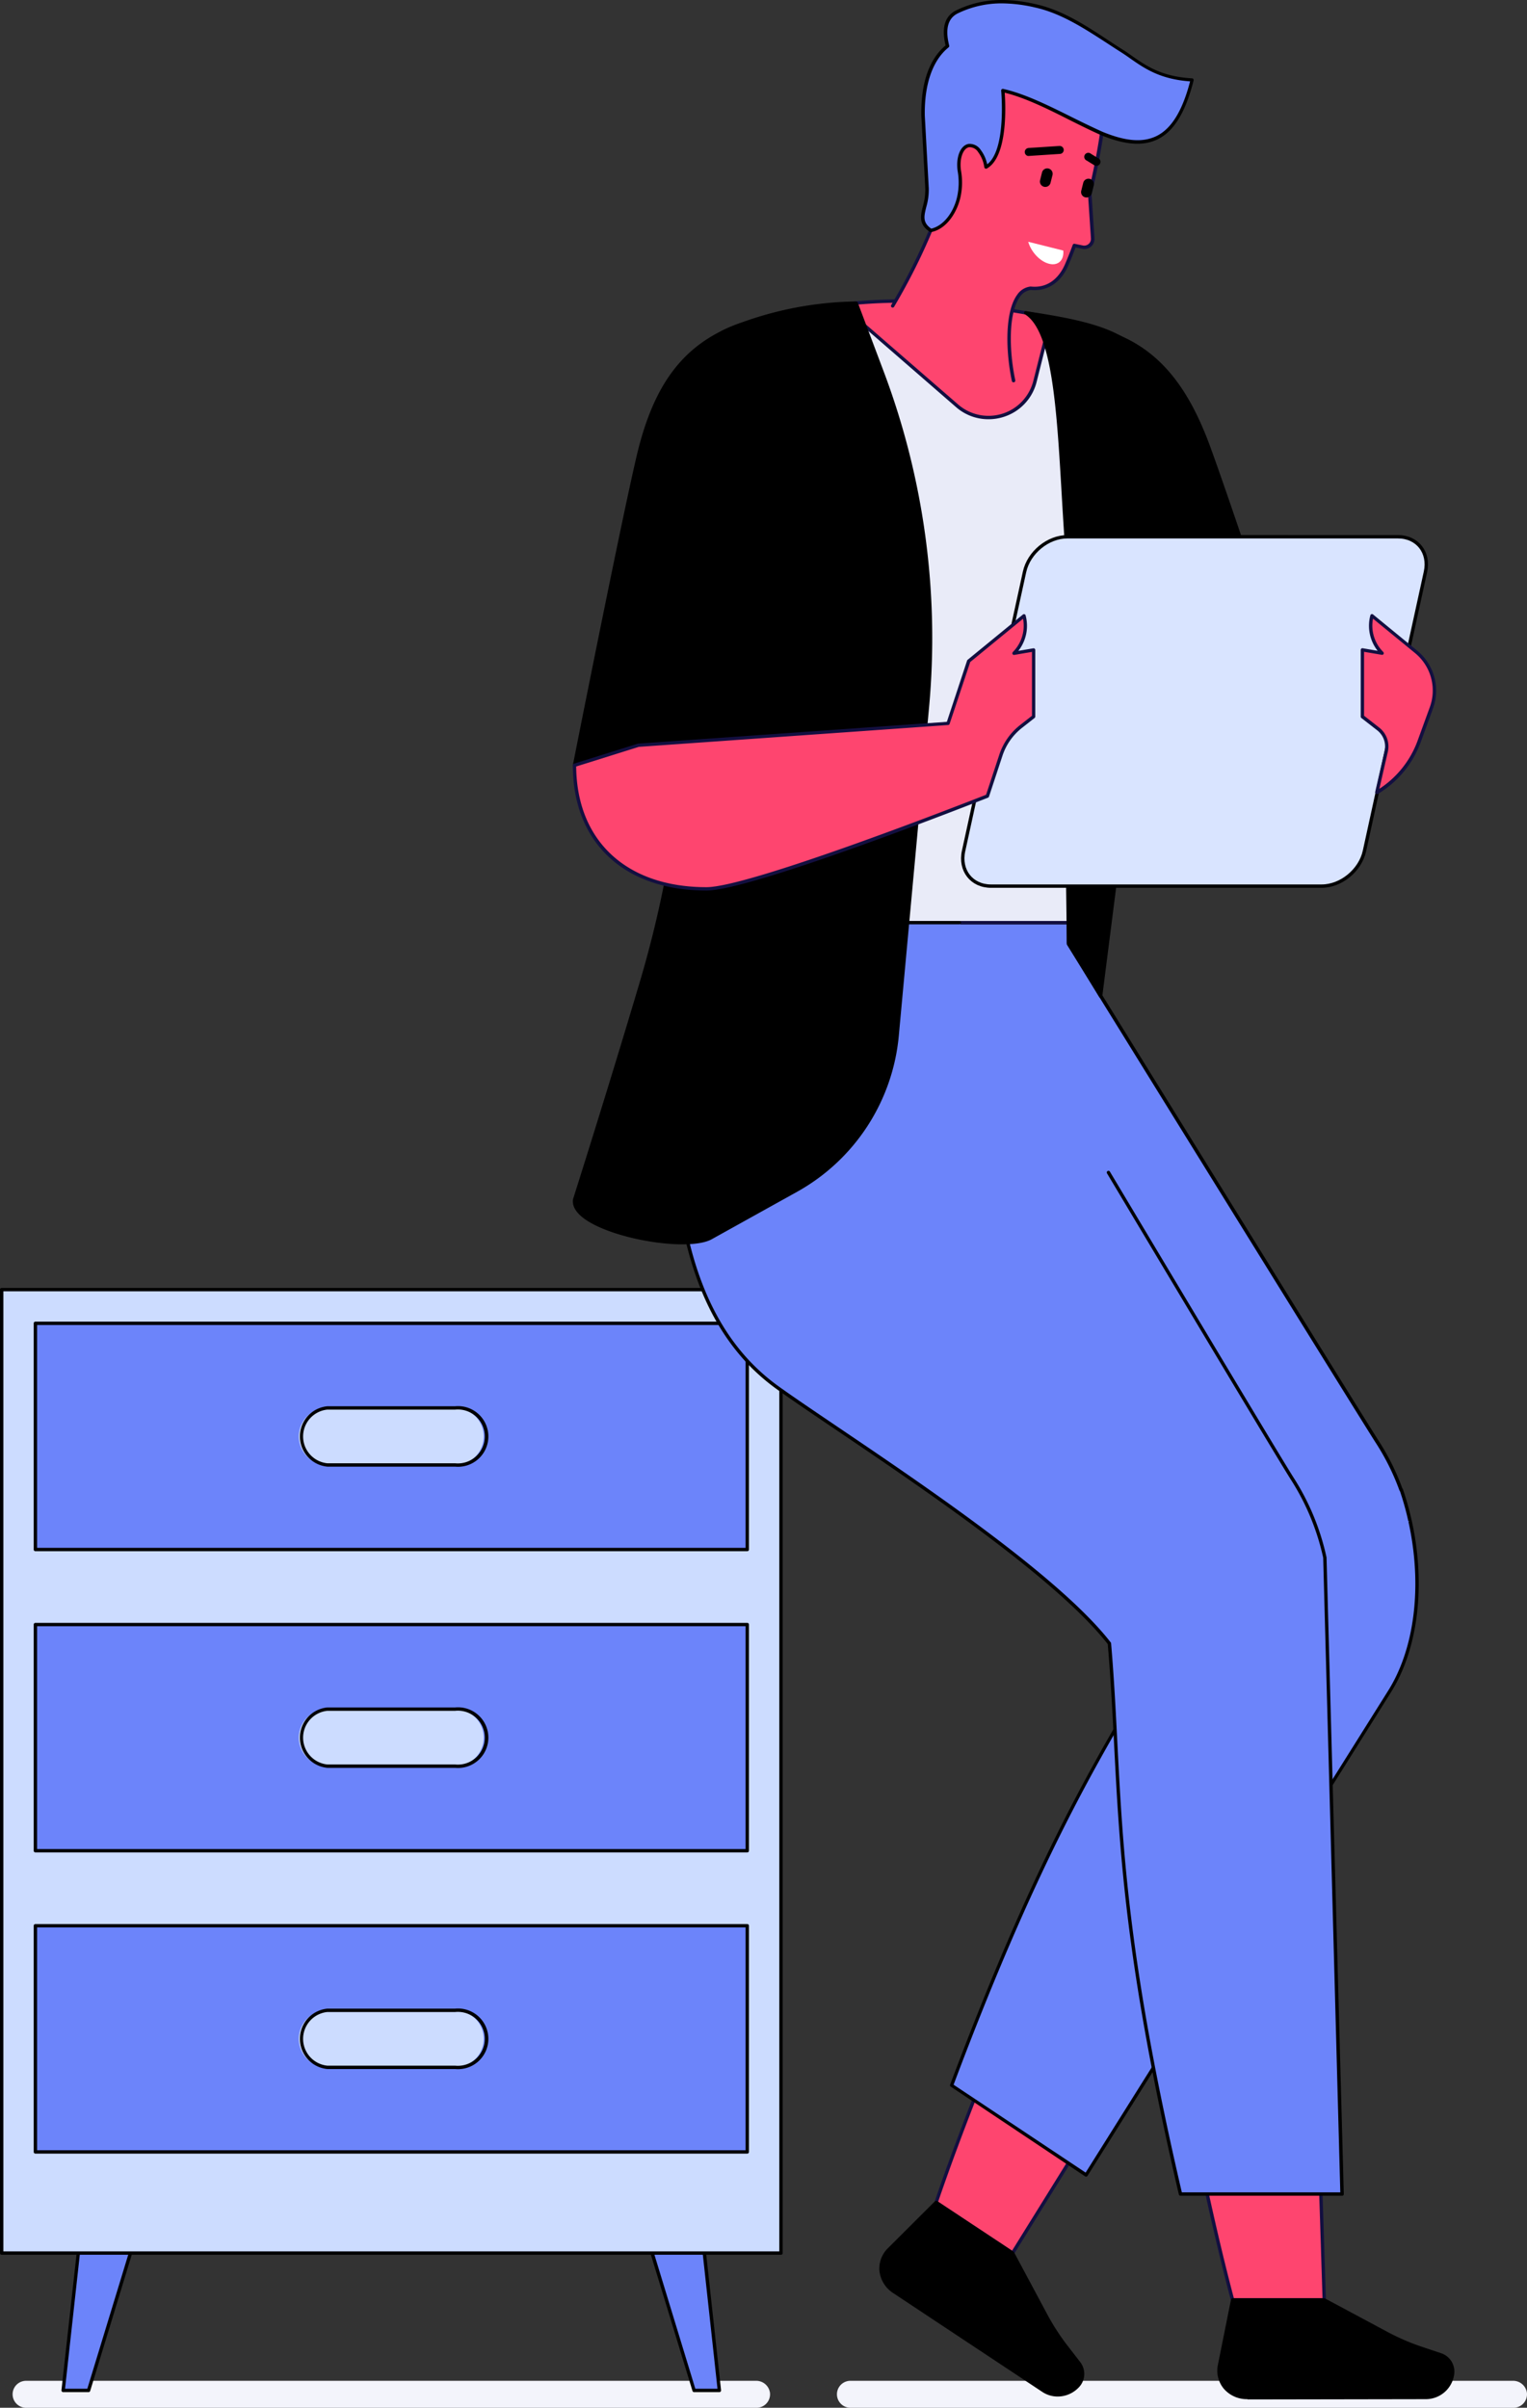
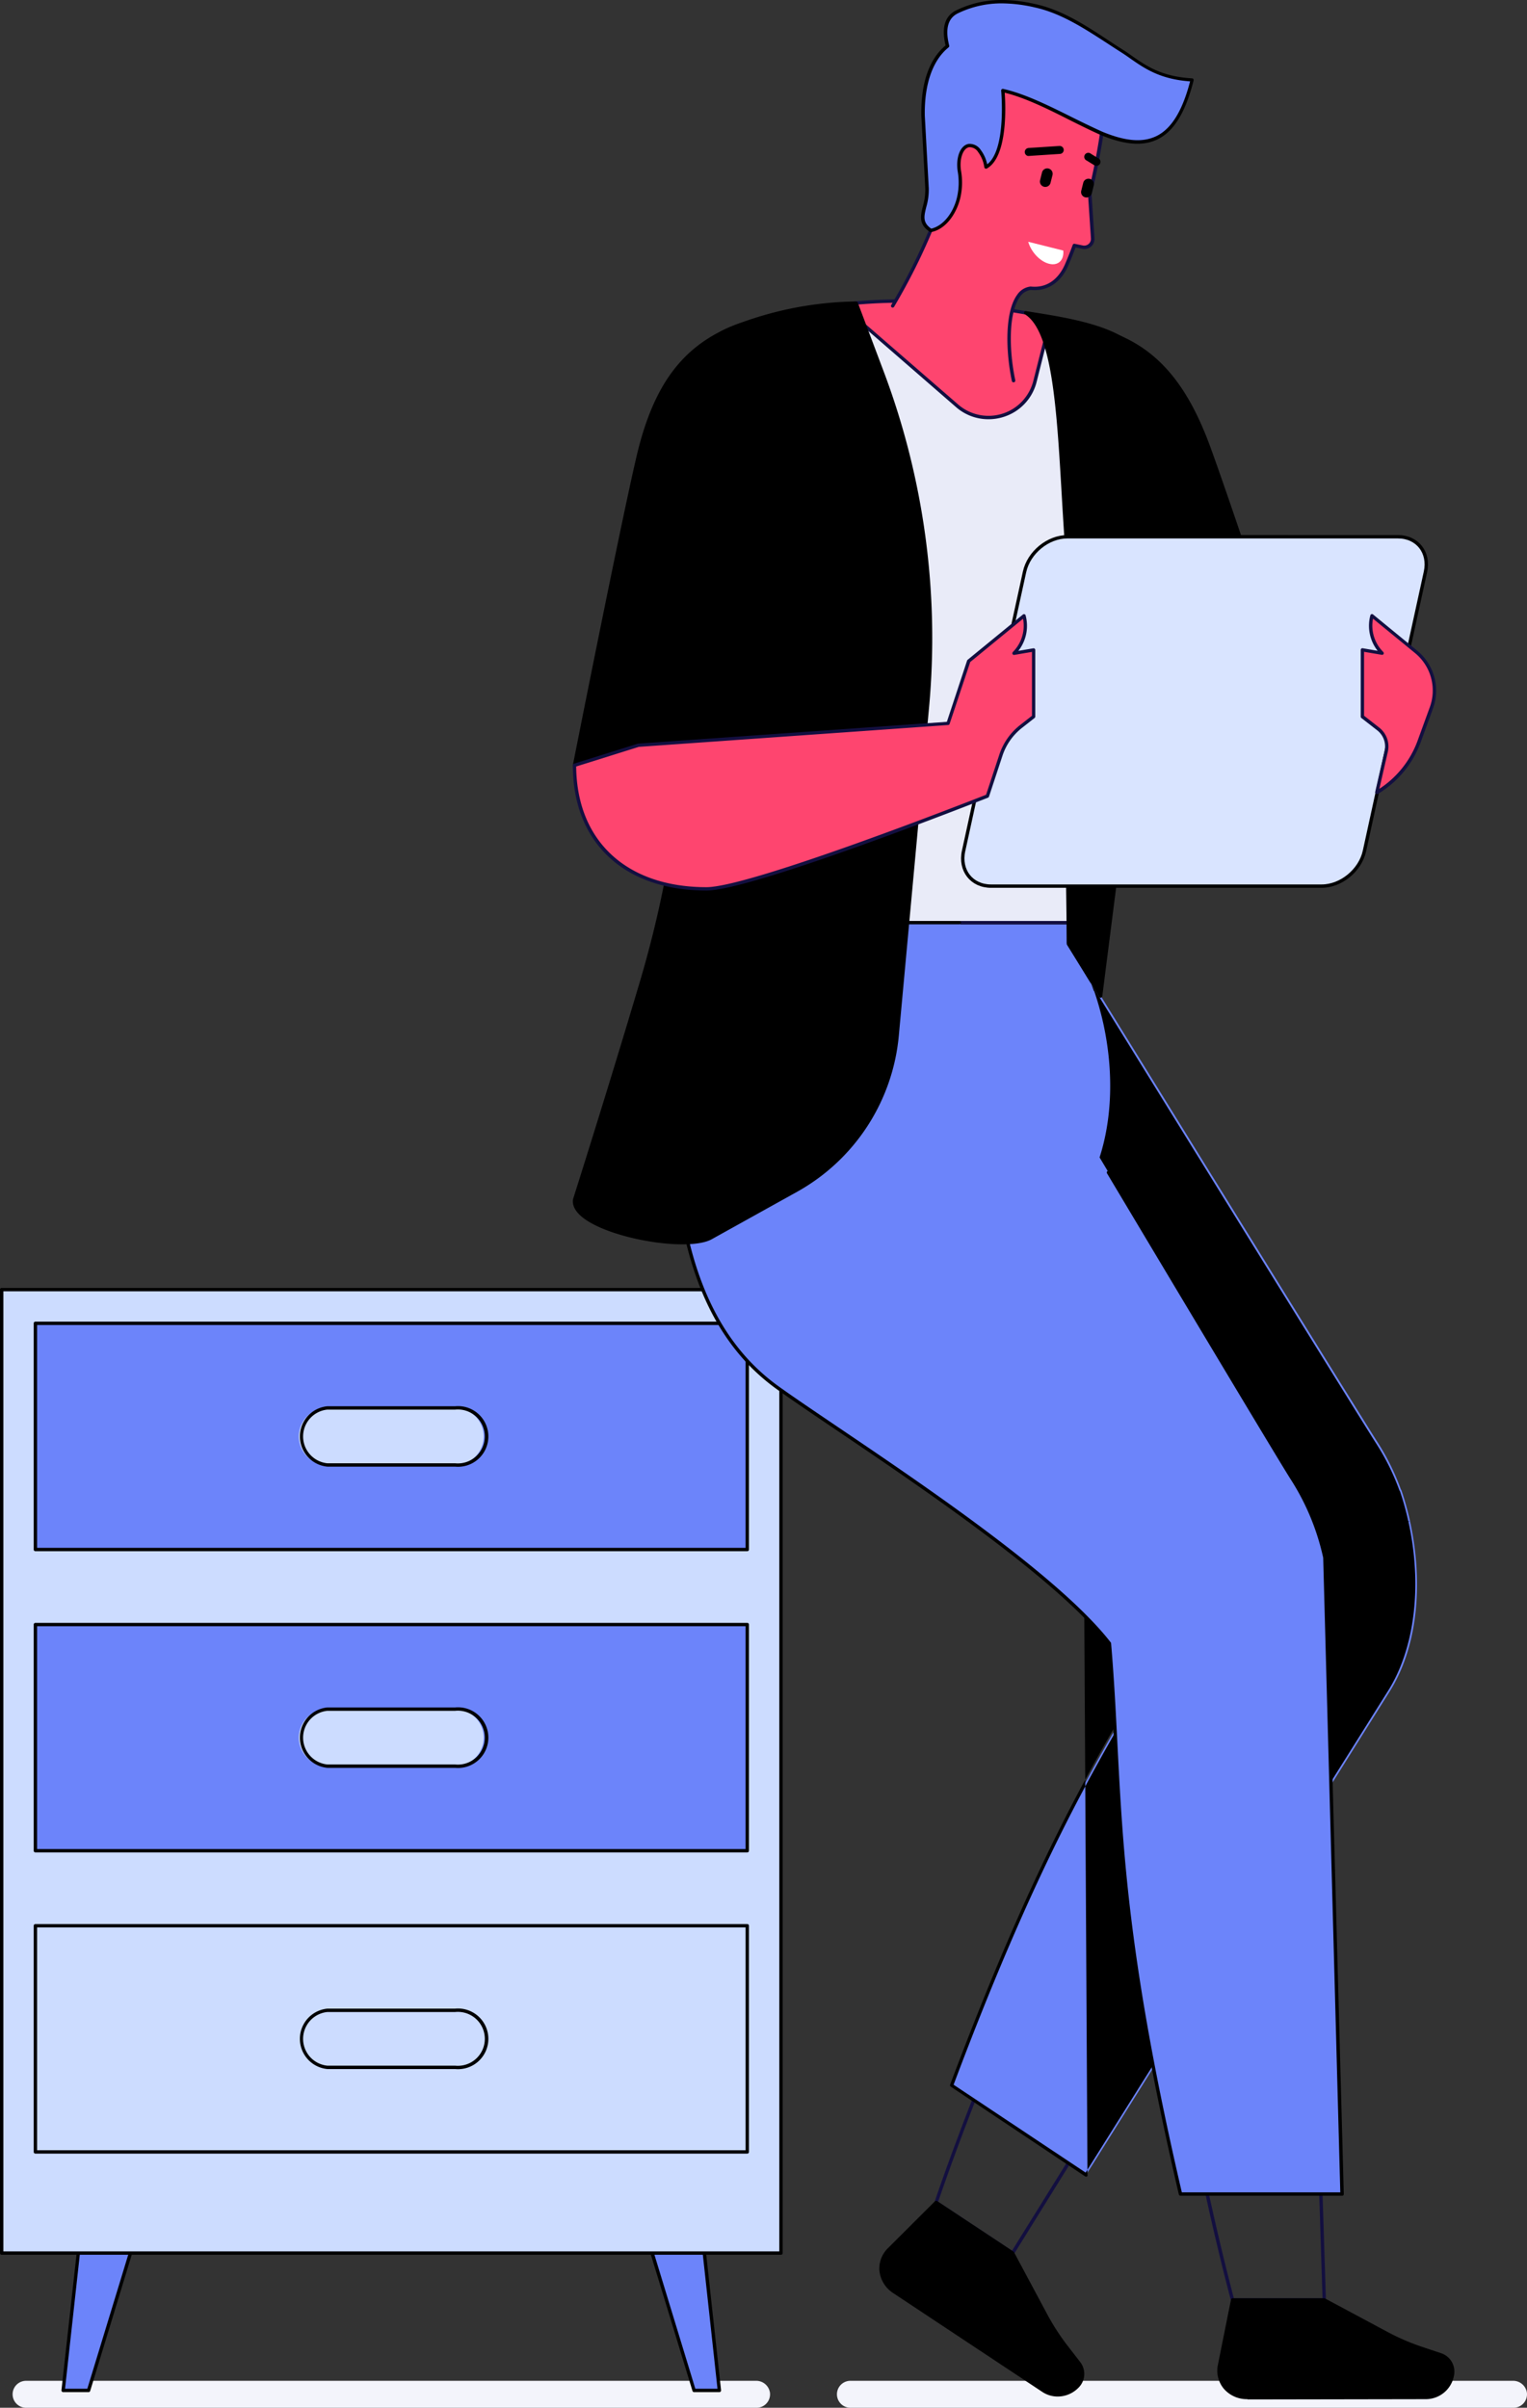
<svg xmlns="http://www.w3.org/2000/svg" viewBox="0 0 452.91 714.26">
  <rect x="0" y="0" width="452.91" height="714.26" fill="#333333" stroke="none" />
  <defs>
    <style>.cls-1{fill:#f3f4fb;}.cls-2{fill:#6c84fa;}.cls-3{fill:#ccdcff;}.cls-4{fill:#fe456f;}.cls-5{fill:#130f40;}.cls-6{fill:#e9ebf8;}.cls-7{fill:#fff;}.cls-8{fill:#d9e4ff;}.cls-9{fill:none;stroke:#000;stroke-linecap:round;stroke-linejoin:round;}</style>
  </defs>
  <g id="Слой_2" data-name="Слой 2">
    <g id="Layer_1" data-name="Layer 1">
      <path class="cls-1" d="M228.38,709.87a4.12,4.12,0,0,0-4.15-3.61H7.74a4,4,0,0,0,0,8H224.4A4,4,0,0,0,228.38,709.87Z" />
      <path class="cls-2" d="M206.69,648.05H187.23l18.63,61.07h7.51ZM18.77,709.12h7.5l18.64-61.07H25.45Z" />
      <path d="M213.37,709.62h-7.51a.49.49,0,0,1-.47-.36L186.75,648.2a.55.55,0,0,1,.08-.45.54.54,0,0,1,.4-.2h19.46a.5.5,0,0,1,.5.45l6.68,61.06a.51.51,0,0,1-.5.56Zm-7.14-1h6.58l-6.57-60.07H187.91Zm-180,1h-7.5a.51.51,0,0,1-.5-.56L25,648a.5.5,0,0,1,.5-.45H44.91a.54.54,0,0,1,.4.2.52.52,0,0,1,.07.45L26.75,709.26A.5.5,0,0,1,26.27,709.62Zm-6.94-1H25.9l18.33-60.07H25.9Z" />
      <rect class="cls-3" x="0.5" y="382.56" width="231.14" height="285.81" />
      <path d="M231.64,668.87H.5a.5.5,0,0,1-.5-.5V382.56a.5.5,0,0,1,.5-.5H231.64a.5.5,0,0,1,.5.5V668.37A.5.5,0,0,1,231.64,668.87ZM1,667.87H231.14V383.06H1Z" />
      <rect class="cls-2" x="82.51" y="320.55" width="67.11" height="211.14" transform="translate(542.19 310.05) rotate(90)" />
      <path d="M221.64,460.17H10.5a.5.5,0,0,1-.5-.5V392.56a.5.5,0,0,1,.5-.5H221.64a.5.5,0,0,1,.5.5v67.11A.5.5,0,0,1,221.64,460.17ZM11,459.17H221.14V393.06H11Z" />
      <rect class="cls-2" x="82.51" y="409.9" width="67.11" height="211.14" transform="translate(631.54 399.4) rotate(90)" />
      <path d="M221.64,549.52H10.5a.5.5,0,0,1-.5-.5v-67.1a.5.5,0,0,1,.5-.5H221.64a.5.5,0,0,1,.5.5V549A.5.5,0,0,1,221.64,549.52ZM11,548.52H221.14v-66.1H11Z" />
-       <rect class="cls-2" x="82.51" y="499.25" width="67.11" height="211.14" transform="translate(720.89 488.75) rotate(90)" />
      <path d="M221.64,638.87H10.5a.5.5,0,0,1-.5-.5v-67.1a.5.5,0,0,1,.5-.5H221.64a.5.5,0,0,1,.5.5v67.1A.5.5,0,0,1,221.64,638.87ZM11,637.87H221.14v-66.1H11Z" />
      <path class="cls-3" d="M135,434.58H97.1a8.46,8.46,0,0,1,0-16.92H135a8.46,8.46,0,1,1,0,16.92Z" />
      <path d="M135,435.08H97.1a9,9,0,0,1,0-17.92H135a9,9,0,1,1,0,17.92ZM97.1,418.16a8,8,0,0,0,0,15.92H135a8,8,0,1,0,0-15.92Z" />
      <path class="cls-3" d="M135,523.93H97.1a8.46,8.46,0,0,1,0-16.92H135a8.46,8.46,0,1,1,0,16.92Z" />
      <path d="M135,524.43H97.1a9,9,0,0,1,0-17.92H135a9,9,0,1,1,0,17.92ZM97.1,507.51a8,8,0,0,0,0,15.92H135a8,8,0,1,0,0-15.92Z" />
      <path class="cls-3" d="M135,613.28H97.1a8.46,8.46,0,0,1,0-16.92H135a8.46,8.46,0,1,1,0,16.92Z" />
      <path d="M135,613.78H97.1a9,9,0,0,1,0-17.92H135a9,9,0,1,1,0,17.92ZM97.1,596.86a8,8,0,0,0,0,15.92H135a8,8,0,1,0,0-15.92Z" />
      <path class="cls-1" d="M452.89,709.87a4.12,4.12,0,0,0-4.15-3.61H252.24a4,4,0,0,0,0,8H448.91A4,4,0,0,0,452.89,709.87Z" />
      <path d="M301.13,112.85c-1.4-11.1,12.53-18,23.38-15.33,17.35,4.29,27,16.1,33.94,35.09,7.74,21.08,29.87,88.41,29.87,88.41l-14.81,8.12-22.64,2.94s-31-54.7-44.88-95.16C304,131.17,302.24,121.72,301.13,112.85Z" />
      <path d="M350.87,232.58a.48.48,0,0,1-.43-.26c-.32-.54-31.21-55.2-44.92-95.24-1.83-5.32-3.65-14.36-4.89-24.17a12.72,12.72,0,0,1,4.53-11.28A22.33,22.33,0,0,1,324.63,97c16.43,4.06,26.68,14.65,34.29,35.41s29.66,87.75,29.88,88.43a.51.51,0,0,1-.24.59l-14.81,8.11a.49.49,0,0,1-.17.06l-22.65,2.94Zm-49.25-119.8c1.23,9.75,3,18.71,4.84,24,13.16,38.43,42.21,90.4,44.68,94.78l22.21-2.89,14.37-7.87c-1.84-5.58-22.4-68-29.74-88C350.5,112.37,340.46,102,324.39,98a21.62,21.62,0,0,0-18.57,4.38,11.71,11.71,0,0,0-4.2,10.4Z" />
-       <path class="cls-4" d="M354.55,486c-4.06,7.21-8.05,13.94-11.94,20.49-15.48,26.08-47.43,95.46-64.94,146.88l22.65,15,98.93-159.29Z" />
      <path class="cls-5" d="M300.32,668.87a.48.48,0,0,1-.28-.08l-22.65-15a.5.5,0,0,1-.2-.58c16.86-49.51,48.78-119.66,65-147,3.65-6.15,7.79-13.12,11.93-20.47a.5.5,0,0,1,.67-.2l44.7,23.09a.53.53,0,0,1,.26.31.55.55,0,0,1-.06.4l-98.93,159.3a.55.55,0,0,1-.32.22Zm-22.06-15.73,21.91,14.53,98.37-158.4-43.79-22.62c-4.07,7.21-8.13,14-11.71,20.07C326.9,533.92,295.14,603.71,278.26,653.14Z" />
      <path d="M277.67,653.35l22.65,15,9.89,18.48a67.49,67.49,0,0,0,6.1,9.41l3.58,4.63c4.42,5.87-4.22,12.39-10.5,8.23l-44.08-29.25c-4.62-3.06-5.31-8.85-1.52-12.64Z" />
      <path d="M313.71,710.93a8.23,8.23,0,0,1-4.6-1.4L265,680.29a9,9,0,0,1-4.15-6.56,8.44,8.44,0,0,1,2.56-6.86L277.31,653a.5.5,0,0,1,.63-.06l22.66,15a.46.46,0,0,1,.16.18l9.89,18.48a67.11,67.11,0,0,0,6.06,9.34l3.57,4.62a5.74,5.74,0,0,1-.41,7.76A8.61,8.61,0,0,1,313.71,710.93Zm-36-56.94-13.58,13.59a7.39,7.39,0,0,0-2.27,6,8.07,8.07,0,0,0,3.7,5.83l44.08,29.24a7.49,7.49,0,0,0,9.48-1,4.73,4.73,0,0,0,.35-6.47l-3.57-4.62a67.3,67.3,0,0,1-6.15-9.48l-9.83-18.37Z" />
      <path class="cls-2" d="M418.21,451.28a.36.36,0,0,1,0-.1c-.06-.24-.11-.48-.17-.72l-.15-.64c-.65-2.71-1.41-5.34-2.27-7.85l-.07,0a69.94,69.94,0,0,0-7-14.19c-5.08-7.88-80.25-129.41-91.59-147.74V273.7H210.81l-4.69,25.52L247.4,298l0,31.3c0,33.44,6.49,65,30.79,82.44,19.95,14.31,58.49,40.66,75,62.93-20.73,37-39.9,61.17-71,144l39.9,26.57L412,502.07C421.11,487.77,421.93,468.12,418.21,451.28Z" />
-       <path d="M322.13,645.7a.54.54,0,0,1-.28-.08L282,619a.5.5,0,0,1-.19-.59c24.58-65.49,41.6-94.13,58.06-121.82,4.37-7.36,8.5-14.31,12.79-22-15-20.08-47.32-43.05-68.71-58.27-2.15-1.53-4.17-3-6-4.3-20.88-15-31-42.07-31-82.84l0-30.78-40.77,1.24a.49.49,0,0,1-.39-.18.5.5,0,0,1-.12-.41l4.7-25.52a.49.49,0,0,1,.49-.41H316.93a.5.5,0,0,1,.5.5v6.23c9.18,14.84,86.33,139.57,91.51,147.61a70.23,70.23,0,0,1,7,14.08.4.4,0,0,1,.15.19c.86,2.51,1.63,5.17,2.29,7.9l.34,1.46c4.25,19.21,1.89,38.34-6.32,51.17L322.55,645.47a.5.5,0,0,1-.32.22Zm-39.29-27.27L322,644.5l89.56-142.69c8.06-12.62,10.37-31.46,6.18-50.42a2.68,2.68,0,0,1,.49-.11l-.51,0-.32-1.37c-.62-2.62-1.36-5.17-2.18-7.59a.34.34,0,0,1-.14-.18,70.23,70.23,0,0,0-7-14.09c-5.2-8.07-82.77-133.48-91.59-147.75a.5.5,0,0,1-.08-.26V274.2H211.23l-4.51,24.5,40.66-1.24a.51.51,0,0,1,.37.14.55.55,0,0,1,.15.36l0,31.3c0,40.43,10,67.26,30.58,82,1.86,1.33,3.87,2.77,6,4.29,21.53,15.33,54.07,38.49,69.13,58.75a.48.48,0,0,1,0,.54c-4.35,7.78-8.53,14.82-13,22.27C324.27,524.75,307.31,553.28,282.84,618.43Z" />
+       <path d="M322.13,645.7a.54.54,0,0,1-.28-.08L282,619a.5.5,0,0,1-.19-.59c24.58-65.49,41.6-94.13,58.06-121.82,4.37-7.36,8.5-14.31,12.79-22-15-20.08-47.32-43.05-68.71-58.27-2.15-1.53-4.17-3-6-4.3-20.88-15-31-42.07-31-82.84l0-30.78-40.77,1.24a.49.49,0,0,1-.39-.18.5.5,0,0,1-.12-.41l4.7-25.52a.49.49,0,0,1,.49-.41H316.93a.5.5,0,0,1,.5.5v6.23a70.23,70.23,0,0,1,7,14.08.4.4,0,0,1,.15.19c.86,2.51,1.63,5.17,2.29,7.9l.34,1.46c4.25,19.21,1.89,38.34-6.32,51.17L322.55,645.47a.5.5,0,0,1-.32.22Zm-39.29-27.27L322,644.5l89.56-142.69c8.06-12.62,10.37-31.46,6.18-50.42a2.68,2.68,0,0,1,.49-.11l-.51,0-.32-1.37c-.62-2.62-1.36-5.17-2.18-7.59a.34.34,0,0,1-.14-.18,70.23,70.23,0,0,0-7-14.09c-5.2-8.07-82.77-133.48-91.59-147.75a.5.5,0,0,1-.08-.26V274.2H211.23l-4.51,24.5,40.66-1.24a.51.51,0,0,1,.37.14.55.55,0,0,1,.15.36l0,31.3c0,40.43,10,67.26,30.58,82,1.86,1.33,3.87,2.77,6,4.29,21.53,15.33,54.07,38.49,69.13,58.75a.48.48,0,0,1,0,.54c-4.35,7.78-8.53,14.82-13,22.27C324.27,524.75,307.31,553.28,282.84,618.43Z" />
      <path class="cls-6" d="M325.38,98c-26.68-6.15-51.73-10.51-77.69-7.33a48.74,48.74,0,0,0-42.63,52.79c3,32.18,11.75,62.93,11.93,88.89.1,14.27-6.18,41.32-6.18,41.32H316.93C316.06,217.93,360.26,106.06,325.38,98Z" />
      <path class="cls-5" d="M316.93,274.2H210.81a.49.49,0,0,1-.39-.19.51.51,0,0,1-.1-.43c.06-.27,6.27-27.15,6.17-41.2-.1-14.54-2.91-30.6-5.88-47.61-2.33-13.33-4.74-27.11-6-41.23A49.22,49.22,0,0,1,247.62,90.2c24.95-3,49.18.73,77.88,7.34,22.54,5.19,13.08,51.24,3.06,100-5.63,27.4-11.45,55.72-11.13,76.16a.54.54,0,0,1-.14.36A.51.51,0,0,1,316.93,274.2Zm-105.49-1h105c-.22-20.51,5.56-48.65,11.15-75.87,9.48-46.14,19.28-93.84-2.31-98.82-28.59-6.58-52.72-10.35-77.52-7.32a48,48,0,0,0-42.19,52.25c1.3,14.08,3.71,27.85,6,41.16,3,17.05,5.79,33.15,5.89,47.78C217.59,245.35,212.36,269.09,211.44,273.2Z" />
      <path class="cls-4" d="M311.73,94.19,307,113.12a14.2,14.2,0,0,1-23.09,7.26l-34.58-30C270.25,87.88,290.74,90.05,311.73,94.19Z" />
      <path class="cls-5" d="M293.15,124.37a14.57,14.57,0,0,1-9.6-3.61L249,90.75a.5.5,0,0,1,.27-.88c18.63-2.21,37.93-1,62.59,3.83a.45.45,0,0,1,.32.22.48.48,0,0,1,.06.39l-4.76,18.93a14.59,14.59,0,0,1-9.85,10.45A14.79,14.79,0,0,1,293.15,124.37ZM250.48,90.74,284.2,120a13.71,13.71,0,0,0,22.28-7l4.64-18.42C287.31,89.92,268.53,88.73,250.48,90.74Z" />
      <path d="M304.23,92.79c9.83,6,9.93,37.11,12,67a446.39,446.39,0,0,1-.07,60.76l.79,59.23,9.52,15.71,14.12-110.81a268.21,268.21,0,0,0-.82-75.71C337.28,98.23,320,95.23,304.23,92.79Z" />
      <path d="M326.45,296a.5.5,0,0,1-.43-.24L316.5,280a.55.55,0,0,1-.07-.25l-.79-59.23a447.81,447.81,0,0,0,.07-60.74c-.31-4.55-.58-9.17-.84-13.63-1.44-24.68-2.79-48-10.91-52.93a.5.5,0,0,1-.2-.6.49.49,0,0,1,.54-.32c14.85,2.3,33.32,5.17,35.93,16.52a268.38,268.38,0,0,1,.83,75.89l-14.12,110.8a.5.5,0,0,1-.39.43Zm-9-16.35,8.7,14.36,13.94-109.38a267.22,267.22,0,0,0-.82-75.57c-2.34-10.19-19-13.21-33.2-15.43,7.16,6.91,8.4,28.15,9.82,52.51.26,4.46.53,9.08.84,13.62a449.28,449.28,0,0,1-.07,60.84Z" />
-       <path class="cls-4" d="M392.76,682.23l-6.85-215.52v-.3a149.74,149.74,0,0,0-.09-15.13l-52.92,19.19A174.17,174.17,0,0,1,336,490.63c1.12,12,1.69,22.87,2.23,33.41,1.58,30.29,13.44,105.74,27.37,158.24Z" />
      <path class="cls-5" d="M365.58,682.78a.5.5,0,0,1-.49-.37c-13.41-50.56-25.73-126.64-27.38-158.35-.54-10.53-1.11-21.42-2.23-33.38a171.34,171.34,0,0,0-3.06-20.1.5.5,0,0,1,.32-.58l52.91-19.19a.54.54,0,0,1,.45.05.48.48,0,0,1,.22.39,148.05,148.05,0,0,1,.1,15.19v.29l6.85,215.49a.46.46,0,0,1-.14.36.48.48,0,0,1-.36.15l-27.18,0Zm-32.09-212a175.86,175.86,0,0,1,3,19.8c1.12,12,1.69,22.87,2.23,33.41,1.64,31.6,13.89,107.28,27.25,157.78l26.29,0-6.84-215,0-.33c.21-4.77.19-9.61-.07-14.41Z" />
      <path class="cls-2" d="M284.54,273.7H210.81L199.9,329.26c0,33.44,6.48,65,30.79,82.44,20.66,14.82,79.35,51.35,98.36,75.83,3.8,44.52.39,74.38,21.08,163.33h47.94L393,462.09a71.36,71.36,0,0,0-9.69-23.47c-2.86-4.45-29.56-49.05-54.47-90.75Z" />
      <path d="M398.07,651.36H350.13a.51.51,0,0,1-.49-.39c-15.84-68.14-17.55-101.4-19.2-133.57-.51-9.93-1-19.31-1.88-29.68-15-19.2-54.42-45.86-80.54-63.52-7.09-4.79-13.22-8.94-17.62-12.1-20.89-15-31-42.07-31-82.84l10.92-55.66a.5.5,0,0,1,.49-.4h73.73a.5.5,0,0,1,.5.5.5.5,0,0,1-.5.5H211.22l-10.83,55.16c0,40.33,10,67.16,30.59,81.93,4.39,3.15,10.52,7.29,17.6,12.08,26.23,17.73,65.85,44.52,80.86,63.85a.5.5,0,0,1,.11.26c.89,10.45,1.37,19.88,1.88,29.87,1.65,32.06,3.35,65.22,19.1,133h47L392.46,462.1a71.21,71.21,0,0,0-9.61-23.21c-2.94-4.56-31.25-51.87-54.47-90.76a.5.5,0,1,1,.85-.51c23.23,38.88,51.53,86.18,54.46,90.73A72.3,72.3,0,0,1,393.45,462l5.12,188.86a.5.5,0,0,1-.5.52Z" />
      <path d="M365.58,682.28l27.18,0,18.48,9.9a66.42,66.42,0,0,0,10.29,4.45l5.54,1.87c6.94,2.44,3.36,12.65-4.18,12.67l-52.89.09c-5.54,0-9.33-4.42-8.28-9.68Z" />
      <path d="M370,711.71a9,9,0,0,1-7.07-3.16,8.41,8.41,0,0,1-1.68-7.12l3.86-19.24a.49.49,0,0,1,.49-.41l27.18,0a.48.48,0,0,1,.24.06l18.47,9.9a66.91,66.91,0,0,0,10.22,4.42l5.54,1.86a5.75,5.75,0,0,1,4,6.69,8.49,8.49,0,0,1-8.3,7l-52.89.09Zm-4-28.93-3.78,18.84a7.48,7.48,0,0,0,1.47,6.3,8.06,8.06,0,0,0,6.3,2.79l52.91-.09a7.48,7.48,0,0,0,7.31-6.12,4.74,4.74,0,0,0-3.3-5.58l-5.53-1.86A68.47,68.47,0,0,1,411,692.57l-18.36-9.84Z" />
      <path d="M253.92,89.89l7.82,20.76a222.58,222.58,0,0,1,13.33,98.8l-9,97.71a58.76,58.76,0,0,1-29.93,45.95l-25.28,14.07c-8.07,4.49-41.78-2.23-40.42-11.36,0,0,9.8-30.76,19.8-64.4,13-43.91,16.52-90,11.24-135.52-1.64-14.12-1.88-27.71.47-40.29a24.61,24.61,0,0,1,14.86-18.24A102.68,102.68,0,0,1,253.92,89.89Z" />
      <path d="M202.4,369.13c-9.36,0-22.45-3-28.75-7.35-2.77-1.92-4-3.95-3.7-6,.11-.39,9.93-31.22,19.81-64.47C202.61,248,206.39,202.51,201,156c-1.82-15.73-1.67-29,.48-40.45a25,25,0,0,1,15.16-18.6,103,103,0,0,1,37.29-7.52.52.52,0,0,1,.48.33l7.81,20.75a224.35,224.35,0,0,1,13.37,99l-9,97.71a59.21,59.21,0,0,1-30.18,46.33L211.1,367.62C209.22,368.66,206.1,369.13,202.4,369.13ZM253.58,90.4A102.09,102.09,0,0,0,217,97.83a24,24,0,0,0-14.56,17.87c-2.12,11.38-2.28,24.52-.46,40.15,5.42,46.68,1.63,92.34-11.26,135.71-9.88,33.27-19.7,64.11-19.8,64.41-.23,1.6.87,3.3,3.3,5,8.38,5.8,30.15,9.26,36.39,5.78l25.29-14.07a58.19,58.19,0,0,0,29.67-45.55l9-97.71a223.41,223.41,0,0,0-13.3-98.59Z" />
      <path class="cls-4" d="M300.61,112.93c-2.55-12.06-1.72-26.73,5.08-27.41,5.39.57,8.85-2.8,10.6-6.81.79-1.79,1.58-3.75,2.35-5.88l2.45.5a2.48,2.48,0,0,0,3-2.6l-.87-13.07a198.89,198.89,0,0,0,3.91-20.41,12.21,12.21,0,0,0-8.61-13.31l-16.27-4.89a12.24,12.24,0,0,0-13.16,4.18L281.45,33a12.26,12.26,0,0,0-2.54,8.64l.86,17.07a183.66,183.66,0,0,1-15,32Z" />
      <path class="cls-5" d="M300.61,113.43a.5.5,0,0,1-.49-.39c-1.85-8.76-2.15-20.5,1.57-25.59A5.52,5.52,0,0,1,305.64,85h.1c6,.64,8.91-3.81,10.1-6.51.78-1.8,1.57-3.76,2.33-5.85a.5.5,0,0,1,.57-.32l2.45.5a2,2,0,0,0,1.7-.45,2,2,0,0,0,.68-1.63l-.87-13.07a.77.77,0,0,1,0-.15,201,201,0,0,0,3.89-20.36,11.77,11.77,0,0,0-8.25-12.76l-16.28-4.89a11.64,11.64,0,0,0-12.62,4l-7.62,9.76a11.7,11.7,0,0,0-2.43,8.28l.86,17.1a.41.41,0,0,1,0,.19A182.1,182.1,0,0,1,265.2,91a.5.5,0,0,1-.87-.5,181.08,181.08,0,0,0,14.94-31.86l-.86-17a12.62,12.62,0,0,1,2.65-9l7.61-9.76a12.66,12.66,0,0,1,13.7-4.36l16.28,4.89a12.62,12.62,0,0,1,9,13.85,201,201,0,0,1-3.89,20.39l.86,13A3,3,0,0,1,321,73.82l-2-.41c-.72,2-1.46,3.8-2.21,5.5-2.2,5-6.24,7.59-11.06,7.11a4.56,4.56,0,0,0-3.19,2c-3.54,4.84-3.21,16.25-1.4,24.79a.5.5,0,0,1-.39.59Z" />
      <path d="M311,50a1.6,1.6,0,0,0-1.94,1.16l-.59,2.37a1.6,1.6,0,0,0,3.1.78l.6-2.37A1.6,1.6,0,0,0,311,50Zm12.23,3.06a1.61,1.61,0,0,0-1.94,1.16l-.59,2.37a1.6,1.6,0,0,0,3.11.78l.59-2.37A1.6,1.6,0,0,0,323.24,53.06Zm-9-9.76-9.17.6a1.2,1.2,0,0,0-.21,2.36,1.11,1.11,0,0,0,.37,0l9.16-.6a1.18,1.18,0,0,0,1.12-1.27A1.2,1.2,0,0,0,314.24,43.3ZM325.81,47l-2.22-1.37a1.2,1.2,0,1,0-1.27,2l2.22,1.37a1.14,1.14,0,0,0,.34.15,1.2,1.2,0,0,0,.93-2.19Z" />
      <path class="cls-2" d="M332.64,15c-8-5.09-16-11.11-25.36-13.27C299.55,0,291.83-.29,283.92,3.48c-3.78,1.79-4,5.9-2.9,10.18-4.83,3.87-7.44,11.07-7.25,20.72l1.17,21.45c.32,5.78-3.69,9.33,1.13,12.54,4.47-.88,7.49-5.87,8.37-10.34a20.26,20.26,0,0,0,.11-7.12c-.64-3.95.62-7.37,2.8-7.72s4.44,2.5,5.07,6.37c6.82-3.79,5-22.7,5-22.7,9.23,2.07,20.11,8.62,29.36,12.72,14.09,5.78,22.3,1.94,26.77-15.9C342.3,23.05,337.9,18.37,332.64,15Z" />
      <path d="M276.07,68.87a.49.49,0,0,1-.28-.09c-3.39-2.25-2.77-4.74-2.05-7.63a17.52,17.52,0,0,0,.7-5.29l-1.17-21.45c-.19-9.63,2.3-16.85,7.19-20.93-1.29-5.3-.19-8.82,3.24-10.45,7.05-3.36,14.36-3.9,23.7-1.75C315.25,3.09,322.13,7.6,328.79,12c1.38.9,2.75,1.8,4.12,2.67,1,.6,1.87,1.24,2.84,1.92,4.3,3,8.76,6.13,17.81,6.65a.49.49,0,0,1,.46.62c-2.33,9.29-5.76,15-10.51,17.38-4.32,2.19-9.7,1.82-16.93-1.15-2.89-1.28-5.86-2.76-9-4.32C311,32.42,304.11,29,298,27.5c.26,3.53,1,19-5.31,22.5a.5.5,0,0,1-.46,0,.51.51,0,0,1-.28-.37,9.79,9.79,0,0,0-1.85-4.54,3,3,0,0,0-2.64-1.42c-1.87.3-3,3.57-2.39,7.15a20.53,20.53,0,0,1-.11,7.29c-.89,4.52-4,9.8-8.76,10.74ZM297.16,1a29.56,29.56,0,0,0-13,2.93c-3,1.43-3.89,4.66-2.62,9.61a.5.5,0,0,1-.18.51c-4.73,3.79-7.24,11-7.06,20.32l1.17,21.43a18.17,18.17,0,0,1-.73,5.59c-.69,2.77-1.15,4.62,1.47,6.44,4.19-1,7-5.77,7.77-9.9a19.5,19.5,0,0,0,.1-6.94c-.68-4.25.73-7.9,3.22-8.3a3.94,3.94,0,0,1,3.59,1.79,10.63,10.63,0,0,1,1.91,4.26c5.76-4.36,4.16-21.65,4.15-21.83a.5.5,0,0,1,.16-.43.54.54,0,0,1,.44-.11c6.43,1.44,13.58,5,20.5,8.45,3.14,1.56,6.1,3,9,4.3,6.93,2.85,12,3.22,16.09,1.18,4.37-2.21,7.6-7.5,9.84-16.16-8.94-.63-13.6-3.9-17.73-6.78-.95-.67-1.85-1.3-2.8-1.9-1.37-.87-2.75-1.77-4.12-2.67C321.66,8.48,314.85,4,307.17,2.26A44.27,44.27,0,0,0,297.16,1Z" />
      <path class="cls-7" d="M315.37,74.33c.26,2.86-1.51,4.6-4.21,3.92s-5.34-3.52-6.19-6.53Z" />
      <path d="M243.74,109c0-11.18-14.64-16.35-25.09-12.36-16.69,6.37-24.81,19.27-29.4,39-5.1,21.87-18.85,91.4-18.85,91.4l15.69,6.25,22.83.15s24.12-58.08,32.93-99.92C243.1,127.53,243.71,118,243.74,109Z" />
      <path d="M208.92,233.91l-22.83-.15a.39.39,0,0,1-.18,0l-15.69-6.24a.5.5,0,0,1-.31-.56c.14-.7,13.81-69.79,18.85-91.42s13.91-33.29,29.71-39.33a22.36,22.36,0,0,1,19.89,2.19A12.73,12.73,0,0,1,244.24,109c0,9.89-.74,19.08-1.9,24.59-8.72,41.41-32.71,99.43-33,100A.5.5,0,0,1,208.92,233.91Zm-22.73-1.15,22.4.15c1.91-4.65,24.4-59.78,32.77-99.53,1.14-5.44,1.85-14.56,1.88-24.38a11.72,11.72,0,0,0-5.45-9.82c-5.11-3.53-12.91-4.39-19-2.08-15.46,5.91-24.16,17.46-29.09,38.63-4.84,20.74-17.62,85.21-18.77,91Z" />
      <path class="cls-3" d="M293.94,262.87H392c5.76,0,11.44-4.67,12.7-10.43l18.09-82.79c1.26-5.76-2.39-10.42-8.15-10.42H316.59c-5.76,0-11.45,4.66-12.71,10.42L285.8,252.44C284.54,258.2,288.19,262.87,293.94,262.87Z" />
      <path class="cls-8" d="M293.94,262.87H392c5.76,0,11.44-4.67,12.7-10.43l18.09-82.79c1.26-5.76-2.39-10.42-8.15-10.42H316.59c-5.76,0-11.45,4.66-12.71,10.42L285.8,252.44C284.54,258.2,288.19,262.87,293.94,262.87Z" />
      <path class="cls-9" d="M293.94,262.87H392c5.76,0,11.44-4.67,12.7-10.43l18.09-82.79c1.26-5.76-2.39-10.42-8.15-10.42H316.59c-5.76,0-11.45,4.66-12.71,10.42L285.8,252.44C284.54,258.2,288.19,262.87,293.94,262.87Z" />
      <path class="cls-4" d="M300.76,193.79l.26-.28a11.55,11.55,0,0,0,2.72-10.84l-16.4,13.42-6.15,18.49-91.81,6.49-19,5.94c0,21.28,13.4,36.67,39.13,36.67,13.67,0,83.35-27.54,83.35-27.54l4-12.15a18,18,0,0,1,6-8.5l3.73-2.92V192.79Z" />
      <path class="cls-5" d="M209.53,264.18c-24.44,0-39.63-14.24-39.63-37.17a.48.48,0,0,1,.35-.47l19-5.95.11,0,91.48-6.46,6-18.17a.53.53,0,0,1,.16-.23l16.4-13.43a.5.5,0,0,1,.47-.09.47.47,0,0,1,.33.35,12,12,0,0,1-2.16,10.52l4.44-.76a.49.49,0,0,1,.4.11.49.49,0,0,1,.18.38v19.78a.49.49,0,0,1-.19.39l-3.73,2.93a17.46,17.46,0,0,0-5.8,8.26l-4,12.15a.52.52,0,0,1-.29.31C290.21,237.73,223.14,264.18,209.53,264.18Zm-38.63-36.8c.17,22.09,14.93,35.8,38.63,35.8,13.05,0,78.63-25.72,82.94-27.42l3.94-11.93a18.5,18.5,0,0,1,6.13-8.73l3.54-2.77V193.39l-5.24.89a.48.48,0,0,1-.52-.25.52.52,0,0,1,.07-.58l.26-.28a11,11,0,0,0,2.78-9.61l-15.66,12.83-6.11,18.35a.49.49,0,0,1-.44.34l-91.75,6.48Z" />
      <path class="cls-4" d="M420,193.36l-13.06-10.69a11.55,11.55,0,0,0,2.72,10.84l.26.28-5.83-1v19.78l4.73,3.71a6.56,6.56,0,0,1,2.34,6.61l-2.79,12.16A29.24,29.24,0,0,0,420.91,220l3.64-10A14.86,14.86,0,0,0,420,193.36Z" />
      <path class="cls-5" d="M408.37,235.55a.47.47,0,0,1-.3-.1.51.51,0,0,1-.19-.51l2.79-12.16a6.08,6.08,0,0,0-2.16-6.11L403.79,213a.5.5,0,0,1-.2-.39V192.79a.53.53,0,0,1,.18-.38.5.5,0,0,1,.41-.11l4.43.76a12,12,0,0,1-2.16-10.52.51.51,0,0,1,.33-.35.5.5,0,0,1,.47.09L420.32,193a15.38,15.38,0,0,1,4.7,17.19l-3.64,10a29.83,29.83,0,0,1-12.76,15.36A.45.45,0,0,1,408.37,235.55Zm-3.78-23.22,4.54,3.55a7.09,7.09,0,0,1,2.51,7.12l-2.52,11a28.8,28.8,0,0,0,11.32-14.21l3.64-10a14.4,14.4,0,0,0-4.39-16.07l-12.45-10.19a11,11,0,0,0,2.78,9.61l.26.28a.49.49,0,0,1-.45.83l-5.24-.89Z" />
    </g>
  </g>
</svg>